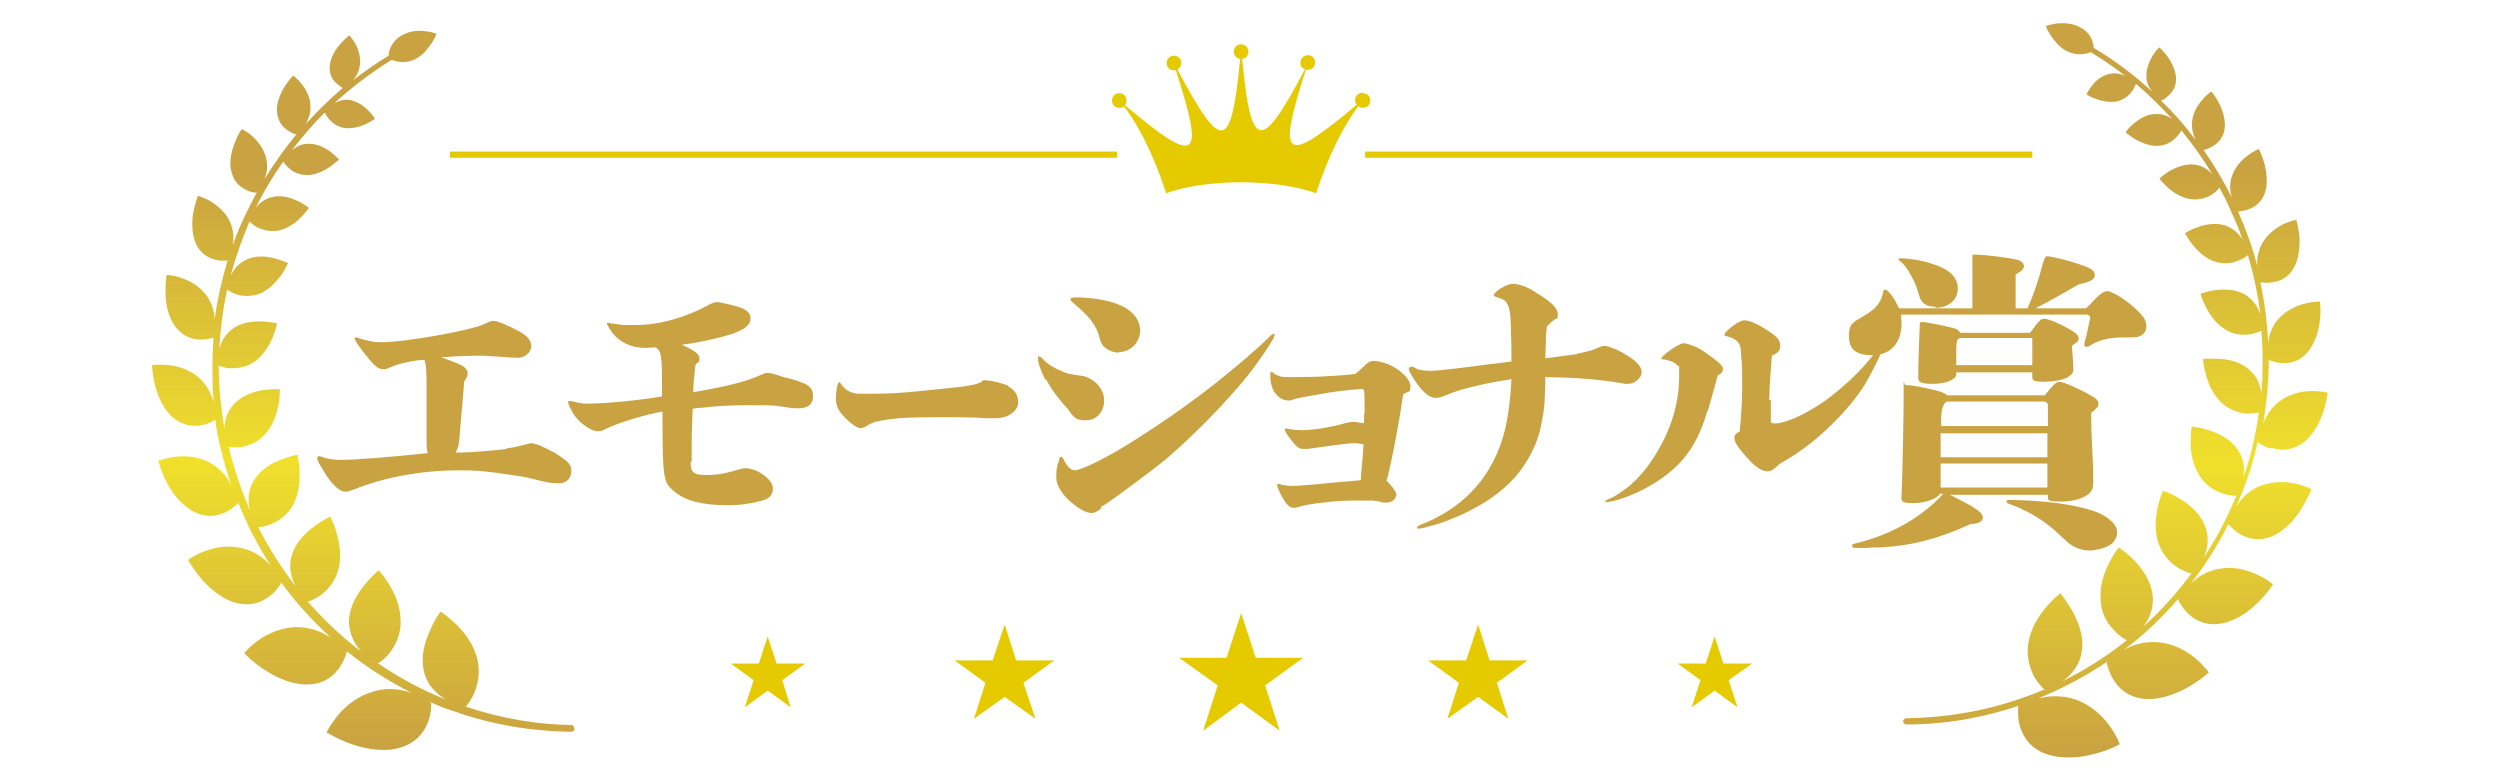
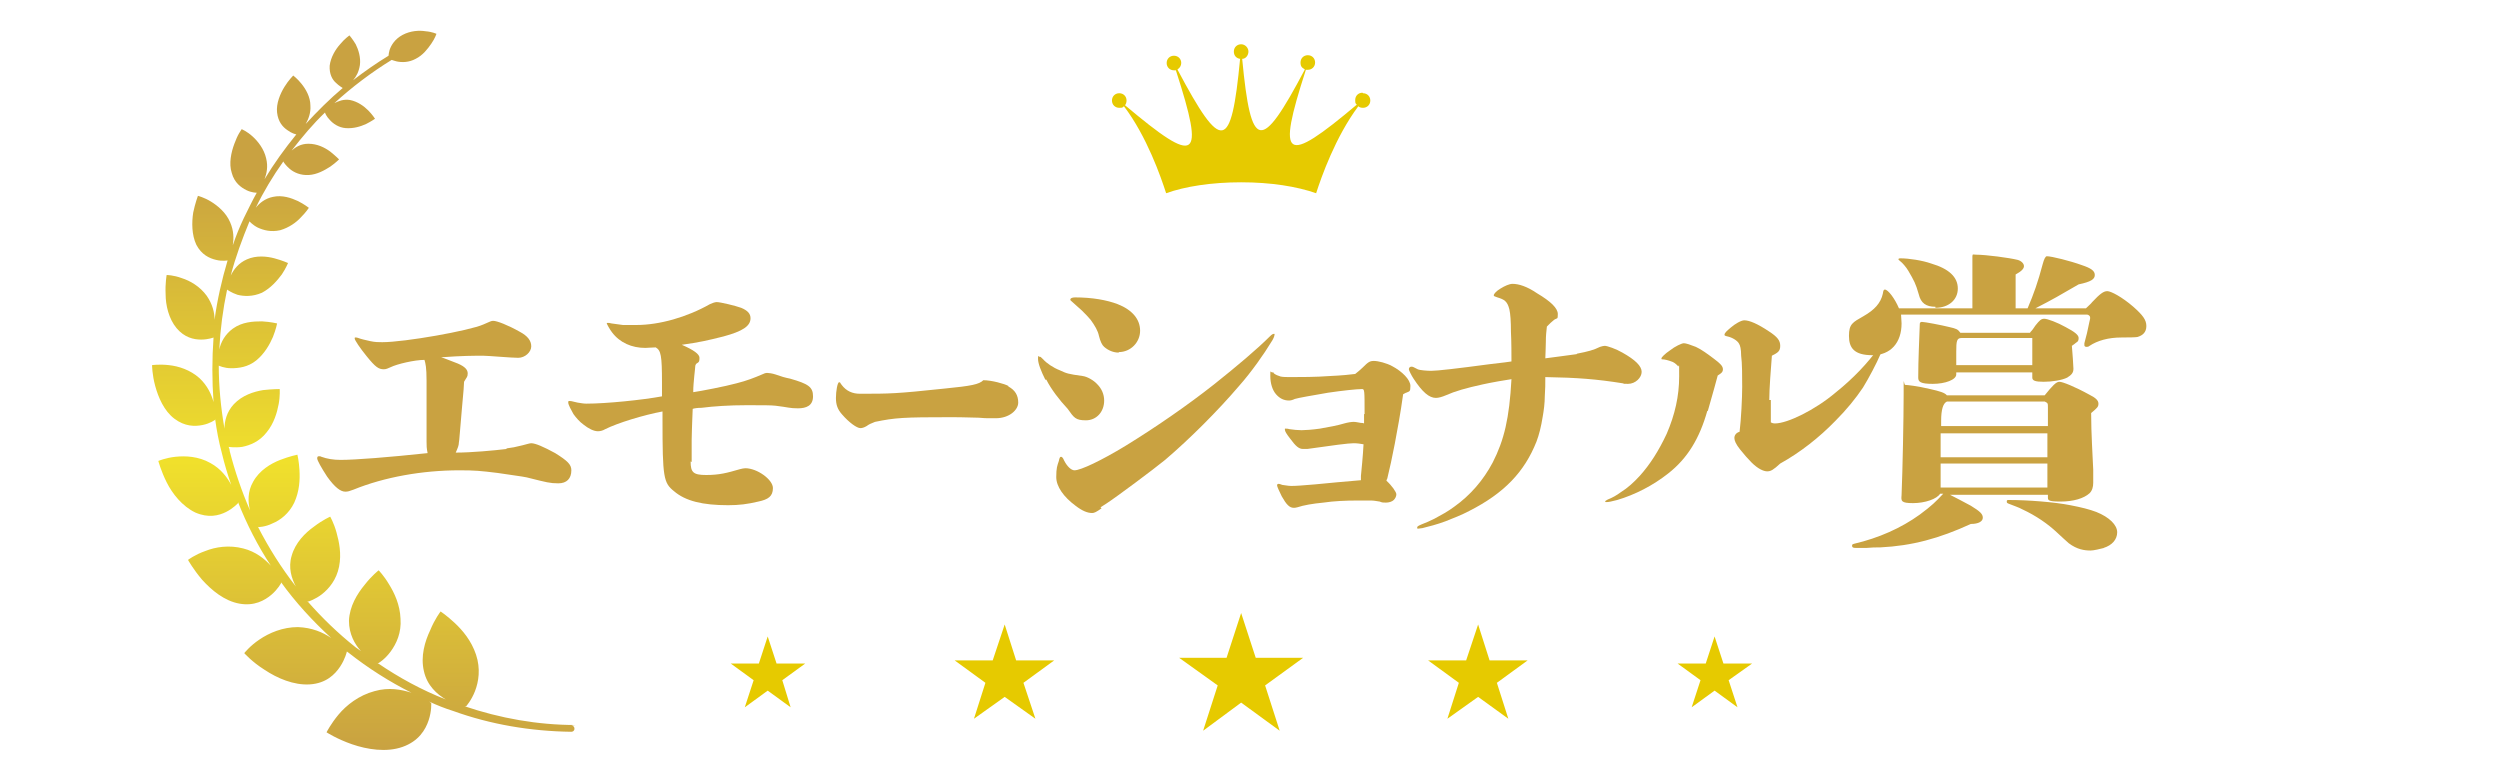
<svg xmlns="http://www.w3.org/2000/svg" xmlns:xlink="http://www.w3.org/1999/xlink" width="480" height="150" version="1.1" viewBox="0 0 480 150">
  <defs>
    <style>
      .cls-1 {
        fill: #e6ca00;
      }

      .cls-2 {
        fill: #c9a241;
      }

      .cls-3 {
        fill: url(#_名称未設定グラデーション_74-2);
      }

      .cls-4 {
        fill: url(#_名称未設定グラデーション_74);
      }
    </style>
    <linearGradient id="_名称未設定グラデーション_74" data-name="名称未設定グラデーション 74" x1="406.4" y1="4.4" x2="406.4" y2="145.3" gradientUnits="userSpaceOnUse">
      <stop offset=".2" stop-color="#c9a241" />
      <stop offset=".6" stop-color="#f0e02c" />
      <stop offset="1" stop-color="#c9a241" />
    </linearGradient>
    <linearGradient id="_名称未設定グラデーション_74-2" data-name="名称未設定グラデーション 74" x1="70.4" y1="5.9" x2="70.4" y2="143.8" xlink:href="#_名称未設定グラデーション_74" />
  </defs>
  <g>
    <g id="_レイヤー_1" data-name="レイヤー_1">
      <g>
        <g>
-           <path class="cls-4" d="M436.3,86c1.4.5,3.4.6,5.5-.7,2.1-1.4,3.5-3.9,4.2-6,.8-2.2.9-3.9.9-3.9,0,0-1.4-.4-3.2-.3-1.8,0-4.1.5-6.1,2-1.7,1.3-2.6,2.9-3.1,4.4.7-4.1,1.1-8.3,1.1-12.4,0,0,0,0,0,0,0,0,1,.5,2.4.6,1.4.1,3.2-.1,4.8-1.8,1.6-1.7,2.4-4.2,2.6-6.3.3-2.1,0-3.7,0-3.7,0,0-1.3,0-2.9.4-1.6.4-3.6,1.3-5.1,3-1.3,1.5-1.7,3.1-1.9,4.5-.2-3.9-.7-7.8-1.5-11.6,0,0,1,.2,2.3,0,1.3-.2,2.9-.7,4-2.6,1.1-1.8,1.3-4.2,1.2-6.1-.2-1.9-.6-3.3-.6-3.3,0,0-1.2.2-2.6.9-1.4.7-3,1.9-4,3.7-.8,1.5-1,3-.9,4.3-.9-3.6-2.2-7.1-3.7-10.5,0,0,.9,0,2-.4,1.1-.4,2.4-1.2,3.1-3,.7-1.8.4-4,0-5.7-.5-1.7-1.1-2.9-1.1-2.9,0,0-1,.4-2.2,1.3-1.2.9-2.4,2.2-3,4-.5,1.5-.3,2.9,0,4-1.6-3.2-3.4-6.2-5.4-9.1.1,0,.9-.2,1.7-.7.9-.5,2-1.5,2.3-3.2.3-1.7-.3-3.6-1-5-.7-1.4-1.5-2.3-1.5-2.3,0,0-.9.5-1.7,1.5-.9,1-1.8,2.4-2,4.1-.2,1.4.2,2.6.6,3.6-2-2.7-4.2-5.2-6.6-7.5.2,0,.8-.3,1.4-.9.7-.6,1.5-1.6,1.5-3.2,0-1.6-.8-3.1-1.6-4.3-.8-1.1-1.6-1.8-1.6-1.8,0,0-.7.6-1.3,1.6-.6,1-1.2,2.4-1.2,3.9,0,1.2.5,2.2,1.1,3-3.4-3.2-7.2-6-11.2-8.4,0-.3-.1-.7-.2-1.1-.3-1-1-2.2-2.5-2.9-1.5-.8-3.1-.8-4.4-.7-1.3.2-2.1.5-2.1.5,0,0,.3.9,1,1.9.7,1,1.6,2.2,3,2.9,1.4.7,2.6.7,3.6.5.4,0,.7-.2,1-.3,2.3,1.4,4.5,2.9,6.7,4.6-.8-.4-1.9-.7-3.1-.4-1.5.3-2.6,1.3-3.3,2.2-.7.9-1.1,1.7-1.1,1.7,0,0,.7.5,1.8.9,1.1.4,2.5.7,3.9.5,1.4-.3,2.4-1.1,3-1.9.5-.7.7-1.3.8-1.5,2.5,2.1,4.8,4.4,7,6.8-.8-.6-1.9-1.1-3.3-1-1.7,0-3.1,1-4.1,1.8-1,.8-1.6,1.7-1.6,1.7,0,0,.7.6,1.8,1.3,1.1.6,2.5,1.3,4.2,1.3,1.6,0,2.8-.7,3.6-1.5.7-.7,1.1-1.3,1.1-1.5,2.2,2.7,4.2,5.5,6,8.5-.8-.9-1.9-1.7-3.4-1.9-1.8-.2-3.5.5-4.8,1.2-1.2.7-2,1.5-2,1.5,0,0,.2.2.4.5.3.3.7.7,1.2,1.2,1,.9,2.5,1.9,4.2,2.2,1.8.3,3.2-.2,4.2-.8,1-.6,1.5-1.3,1.5-1.4.9,1.6,1.7,3.2,2.4,4.9.8,1.7,1.5,3.4,2.1,5.2-.6-1.1-1.7-2.2-3.3-2.8-1.9-.6-3.9-.2-5.3.3-1.5.5-2.5,1.2-2.5,1.2,0,0,.1.2.4.6.2.4.6.9,1,1.5.9,1.1,2.2,2.5,4,3.2,1.8.7,3.5.5,4.7,0,1.2-.4,2-1.1,2-1.1,0,0,0,0,0,0,1.1,3.7,1.9,7.5,2.4,11.4-.4-1.3-1.3-2.8-2.9-3.8-1.9-1.1-4-1.1-5.7-.9-1.7.2-2.9.7-2.9.7,0,0,.3,1.1,1,2.5.7,1.4,1.8,3.1,3.5,4.2,1.7,1.2,3.6,1.3,4.9,1.1,1.4-.2,2.3-.7,2.3-.7,0,0,0,0,0,0,.3,4.1.3,8.1,0,12.2-.1-1.5-.7-3.2-2.2-4.6-1.7-1.6-4-2.1-5.8-2.2-1.8-.1-3.2,0-3.2,0,0,0,0,1.2.5,2.9.4,1.6,1.2,3.6,2.7,5.2,1.5,1.6,3.4,2.2,4.9,2.4,1.5.1,2.6-.2,2.6-.2,0,0,0,0,0,0-.3,2.2-.7,4.3-1.2,6.5-.5,2-1.1,4.1-1.8,6,.3-1.6.2-3.6-1.1-5.4-1.4-2.1-3.7-3.1-5.5-3.7-1.9-.6-3.3-.7-3.3-.7,0,0-.2,1.3-.2,3,0,1.8.3,4,1.5,6.1,1.2,2.1,3,3.2,4.5,3.7,1.5.5,2.8.5,2.8.5,0,0,0,0,0-.1-1.7,4.2-3.8,8.2-6.3,12,.7-1.6,1.2-3.7.3-6-.9-2.5-3-4.2-4.8-5.3-1.8-1.1-3.3-1.6-3.3-1.6,0,0-.6,1.3-1,3.1-.4,1.8-.7,4.2,0,6.6.7,2.4,2.3,4.1,3.7,5,1.4.9,2.7,1.2,2.7,1.2,0,0,0,0,.2-.2-2.8,3.8-6,7.4-9.5,10.5,1.2-1.4,2.2-3.5,1.9-6.1-.3-2.8-2-5.1-3.5-6.7-1.6-1.6-3-2.5-3-2.5,0,0-.9,1.1-1.8,2.9-.9,1.7-1.8,4.1-1.7,6.8,0,2.7,1.2,4.8,2.5,6.1,1.2,1.4,2.5,2,2.5,2,0,0,0,0,.2-.1-.2.1-.4.3-.5.4-3.8,3-7.8,5.5-12,7.6,1.6-1.1,3.3-3,3.7-5.7.5-2.9-.7-5.7-1.8-7.8-1.2-2-2.3-3.4-2.3-3.4,0,0-1.2.9-2.5,2.4-1.3,1.5-2.9,3.7-3.5,6.4-.7,2.8,0,5.2.8,6.9.9,1.7,2,2.7,2,2.7,0,0,.1,0,.3,0-1.4.6-2.9,1.2-4.4,1.7-7.1,2.5-14.6,3.8-22.3,3.9-.3,0-.6.3-.6.6,0,.3.3.6.6.6h0c7.5,0,14.9-1.3,21.9-3.7-.3.1-.4.2-.4.2,0,0-.2,1.5.2,3.4.5,1.9,1.6,4.2,4.5,5.5,3,1.3,6.8,1.1,9.7.3,3-.7,5.1-1.9,5.1-1.9,0,0-.6-1.7-2-3.6-1.4-1.9-3.6-4-6.5-5-2.7-.9-5.2-.7-7.2-.2,4.7-1.9,9.2-4.3,13.5-7.2-.2.2-.3.3-.3.3,0,0,.2,1.4,1.1,3,.9,1.6,2.5,3.4,5.5,3.9,3,.5,6.4-.7,8.9-2.1,2.5-1.4,4.1-2.9,4.1-2.9,0,0-1-1.4-2.7-2.8-1.7-1.4-4.2-2.8-7.2-3-2.7-.2-5,.6-6.6,1.6.4-.3.8-.6,1.2-.9,3.5-2.7,6.6-5.8,9.5-9.1,0,.1-.1.2-.1.2,0,0,.5,1.2,1.7,2.5,1.2,1.2,3.1,2.5,6,2.2,2.9-.3,5.6-2.1,7.5-4,1.9-1.8,3-3.6,3-3.6,0,0-1.2-1.1-3.1-1.9-1.9-.9-4.5-1.6-7.2-1.1-2.4.4-4.2,1.6-5.5,2.9,2.8-3.6,5.3-7.5,7.3-11.6,0,.1,0,.2,0,.2,0,0,.8,1,2.1,1.8,1.4.8,3.4,1.5,5.9.6,2.5-.9,4.6-3.2,5.9-5.3,1.3-2.1,2-3.9,2-3.9,0,0-1.3-.7-3.3-1.1-1.9-.4-4.4-.4-6.8.6-2.1.9-3.4,2.4-4.3,3.8,1.6-3.7,3-7.6,3.9-11.6,0-.3.1-.6.2-.9,0,.1,0,.2,0,.2,0,0,.9.7,2.3,1.2Z" />
          <path class="cls-3" d="M110.5,139.2c-7.3,0-14.5-1.3-21.3-3.6.2,0,.3,0,.3,0,0,0,1-1.1,1.7-2.9.7-1.8,1.1-4.3.2-7-.9-2.7-2.6-4.7-4.1-6.1-1.5-1.4-2.7-2.2-2.7-2.2,0,0-1.1,1.4-2,3.6-1,2.1-1.9,5-1.2,7.9.6,2.7,2.5,4.4,4.2,5.4-4.6-1.8-9-4.2-13.1-7,.1,0,.2,0,.2,0,0,0,1.2-.7,2.3-2.2,1.1-1.5,2.1-3.6,1.9-6.3-.1-2.7-1.2-5-2.2-6.6-1-1.7-2-2.7-2-2.7,0,0-1.3,1-2.7,2.8-1.4,1.7-2.9,4.1-3,6.9,0,2.5,1.1,4.5,2.3,5.8-.3-.2-.7-.5-1-.7-3.4-2.7-6.5-5.7-9.3-8.9.1,0,.2.1.2.1,0,0,1.3-.4,2.6-1.4,1.4-1.1,2.8-2.8,3.3-5.3.5-2.5,0-4.8-.5-6.6-.5-1.8-1.2-3-1.2-3,0,0-1.4.6-3.1,1.9-1.7,1.2-3.6,3.1-4.3,5.6-.7,2.3,0,4.4.8,5.9-2.8-3.6-5.2-7.4-7.3-11.5,0,0,.1.1.1.1,0,0,1.3,0,2.7-.7,1.5-.6,3.2-1.9,4.2-4,1-2.2,1.1-4.4,1-6.2-.1-1.8-.4-3-.4-3,0,0-1.5.3-3.3,1-1.8.7-4,2-5.2,4.2-1.1,1.9-1,3.9-.6,5.5-1.6-3.7-2.9-7.5-3.9-11.4,0-.3-.1-.5-.2-.8,0,0,0,0,0,0,0,0,1.2.2,2.6,0,1.5-.3,3.3-1,4.7-2.8,1.4-1.7,2-3.8,2.3-5.4.3-1.6.2-2.9.2-2.9,0,0-1.4,0-3.2.2-1.8.3-4,1-5.6,2.7-1.4,1.5-1.8,3.3-1.8,4.7-.7-4-1.1-8.1-1.1-12.1,0,0,0,0,0,0,0,0,1,.5,2.4.5,1.4,0,3.2-.2,4.8-1.5,1.6-1.3,2.6-3.1,3.2-4.5.6-1.5.8-2.6.8-2.6,0,0-1.2-.3-2.9-.4-1.7,0-3.8.1-5.6,1.4-1.5,1.1-2.3,2.6-2.6,4,.2-3.9.7-7.7,1.5-11.5,0,0,0,0,0,0,0,0,.8.6,2,1,1.2.3,2.9.4,4.7-.4,1.7-.9,2.9-2.3,3.8-3.5.8-1.2,1.2-2.2,1.2-2.2,0,0-1.1-.5-2.6-.9-1.5-.4-3.5-.6-5.3.2-1.6.7-2.5,1.9-3.1,3.1.9-3.5,2.2-7,3.6-10.4,0,0,.6.7,1.6,1.2,1.1.5,2.5.9,4.3.5,1.7-.5,3.1-1.5,4-2.5,1-1,1.5-1.8,1.5-1.8,0,0-.9-.7-2.1-1.3-1.3-.6-3-1.2-4.8-.8-1.5.3-2.6,1.2-3.3,2.1,1.5-3.1,3.3-6.1,5.3-8.9,0,.1.5.8,1.2,1.4.8.7,2.1,1.3,3.7,1.2,1.6-.1,3-.9,4.1-1.6,1-.7,1.7-1.4,1.7-1.4,0,0-.7-.7-1.7-1.5-1.1-.8-2.5-1.5-4.2-1.5-1.4,0-2.4.6-3.2,1.3,2-2.6,4.1-5.1,6.4-7.3,0,.1.3.8.9,1.4.6.7,1.7,1.5,3.1,1.6,1.5.1,2.8-.3,3.9-.8,1-.5,1.7-1,1.7-1,0,0-.5-.8-1.3-1.6-.8-.8-2-1.7-3.5-2-1.2-.2-2.2.2-3,.6,3.4-3.1,7.1-5.9,11-8.3.3.1.6.2,1,.3,1,.2,2.3.2,3.6-.5,1.4-.7,2.3-1.9,3-2.9.7-1,1-1.9,1-1.9,0,0-.8-.4-2.1-.5-1.2-.2-2.9-.1-4.4.7-1.5.8-2.2,2-2.5,2.9-.1.4-.2.8-.2,1.1-2.3,1.4-4.6,3-6.8,4.7.6-.7,1.1-1.6,1.3-2.9.2-1.5-.3-3-.8-4-.6-1-1.2-1.7-1.2-1.7,0,0-.9.6-1.8,1.7-.9,1-1.8,2.5-2,4.1-.1,1.6.5,2.7,1.2,3.3.6.6,1.2.9,1.3,1-2.5,2.1-4.9,4.5-7.1,6.9.5-.9,1-2.1.9-3.5,0-1.7-.9-3.2-1.7-4.2-.8-1-1.6-1.6-1.6-1.6,0,0-.9.9-1.7,2.2-.8,1.3-1.6,3.2-1.4,4.9.2,1.8,1.1,2.8,2,3.4.8.6,1.6.8,1.7.8-2.2,2.7-4.3,5.6-6.1,8.6.4-1.1.7-2.4.3-4-.4-1.8-1.6-3.3-2.6-4.2-1.1-1-2.1-1.4-2.1-1.4,0,0-.2.3-.5.8-.3.5-.6,1.2-.9,2-.6,1.6-1.1,3.8-.5,5.6.5,1.9,1.8,2.8,2.8,3.3,1,.5,1.9.5,2,.5-.9,1.6-1.7,3.3-2.5,4.9-.8,1.7-1.5,3.4-2.1,5.2.2-1.3.2-2.8-.5-4.4-.8-1.9-2.4-3.2-3.7-4-1.3-.8-2.5-1.1-2.5-1.1,0,0-.1.3-.3.9-.2.6-.4,1.4-.6,2.3-.3,1.9-.3,4.3.6,6.2,1,1.9,2.5,2.6,3.8,2.9,1.2.3,2.2.1,2.2.1-1.1,3.7-2,7.6-2.5,11.4,0-1.4-.4-3-1.5-4.6-1.3-1.8-3.2-2.9-4.8-3.4-1.6-.6-2.9-.6-2.9-.6,0,0-.3,1.6-.2,3.7,0,2.1.6,4.7,2.1,6.5,1.5,1.8,3.3,2.2,4.7,2.2,1.4,0,2.4-.4,2.4-.4,0,0,0,0,0,0-.3,4.1-.3,8.3,0,12.4-.4-1.5-1.2-3.2-2.7-4.6-1.8-1.6-4-2.3-5.9-2.5-1.8-.2-3.2,0-3.2,0,0,0,0,1.8.6,4,.6,2.2,1.7,4.8,3.7,6.3,2,1.5,3.9,1.5,5.4,1.2,1.5-.3,2.4-1,2.4-1,0,0,0,0,0-.2.3,2.2.7,4.4,1.3,6.6.5,2.1,1.1,4.1,1.8,6.1-.8-1.5-2-3.1-4-4.2-2.3-1.3-4.8-1.4-6.7-1.2-1.9.2-3.3.8-3.3.8,0,0,.5,1.9,1.6,4.1,1.1,2.2,3,4.6,5.5,5.8,2.5,1.1,4.5.6,5.9-.1,1.4-.7,2.3-1.7,2.3-1.7,0,0,0,0,0-.2,1.7,4.3,3.8,8.4,6.3,12.2-1.2-1.3-2.9-2.7-5.3-3.3-2.7-.7-5.3-.3-7.3.5-2,.7-3.3,1.7-3.3,1.7,0,0,1,1.8,2.7,3.8,1.8,2,4.3,4.1,7.2,4.6,2.8.5,4.8-.6,6.1-1.7,1.3-1.1,1.9-2.3,1.9-2.3,0,0,0,0-.1-.2,2.8,3.9,6.1,7.5,9.7,10.8-1.6-1.1-3.7-2-6.4-2.1-2.9,0-5.5,1.1-7.4,2.4-1.8,1.2-2.9,2.6-2.9,2.6,0,0,1.5,1.7,3.9,3.2,2.4,1.6,5.6,3,8.7,2.8,3.1-.2,4.8-1.9,5.8-3.4,1-1.5,1.3-2.9,1.3-2.9,0,0,0-.1-.3-.3.2.2.4.4.6.5,3.8,3,7.9,5.6,12.1,7.7-1.9-.6-4.3-1.1-7.1-.3-3,.8-5.4,2.7-6.9,4.5-1.5,1.8-2.3,3.4-2.3,3.4,0,0,2,1.3,4.9,2.3,2.9,1,6.6,1.6,9.7.5,3.1-1.1,4.4-3.3,5-5.1.6-1.8.5-3.3.5-3.3,0,0-.1-.1-.4-.3,1.5.7,3,1.3,4.6,1.8,7.2,2.6,14.9,3.9,22.7,4h0c.3,0,.6-.2.6-.6,0-.3-.2-.6-.6-.6Z" />
        </g>
        <path class="cls-1" d="M261.6,17.8c-.8,0-1.4.6-1.4,1.4s.1.6.3.9c-13.9,11.7-15.4,10.7-9.8-6.6,0,0,0,0,0-.1.1,0,.3,0,.4,0,.8,0,1.4-.6,1.4-1.4s-.6-1.4-1.4-1.4-1.4.6-1.4,1.4.3,1,.8,1.3c0,0,0,0,0,.1-8.4,15.9-10.3,15.7-12-2.1.7,0,1.2-.7,1.2-1.4s-.6-1.4-1.4-1.4-1.4.6-1.4,1.4.5,1.3,1.2,1.4c-1.7,17.8-3.5,18.1-12,2.1,0,0,0,0,0-.1.4-.2.7-.7.7-1.2,0-.8-.6-1.4-1.4-1.4s-1.4.6-1.4,1.4.6,1.4,1.4,1.4.3,0,.4,0c0,0,0,0,0,.1,5.6,17.3,4.1,18.3-9.8,6.6.2-.2.3-.6.3-.9,0-.8-.6-1.4-1.4-1.4s-1.4.6-1.4,1.4.6,1.4,1.4,1.4.6-.1.9-.3c4.4,5.8,7.1,13.6,8.1,16.7,3.6-1.3,8.7-2.1,14.4-2.1s10.7.8,14.4,2.1c1-3.1,3.7-10.8,8.1-16.7.2.2.5.3.9.3.8,0,1.4-.6,1.4-1.4s-.6-1.4-1.4-1.4Z" />
        <g>
          <polygon class="cls-1" points="147.4 122.2 149.1 127.4 154.6 127.4 150.2 130.6 151.8 135.8 147.4 132.6 143 135.8 144.7 130.6 140.3 127.4 145.7 127.4 147.4 122.2" />
          <polygon class="cls-1" points="192.9 119.9 195.1 126.8 202.4 126.8 196.5 131.1 198.8 138 192.9 133.8 187 138 189.2 131.1 183.3 126.8 190.6 126.8 192.9 119.9" />
          <polygon class="cls-1" points="238.3 117.7 241.1 126.3 250.2 126.3 242.9 131.6 245.7 140.3 238.3 134.9 231 140.3 233.8 131.6 226.4 126.3 235.5 126.3 238.3 117.7" />
          <polygon class="cls-1" points="283.8 119.9 286 126.8 293.3 126.8 287.4 131.1 289.6 138 283.8 133.8 277.9 138 280.1 131.1 274.2 126.8 281.5 126.8 283.8 119.9" />
          <polygon class="cls-1" points="329.2 122.2 330.9 127.4 336.4 127.4 331.9 130.6 333.6 135.8 329.2 132.6 324.8 135.8 326.5 130.6 322.1 127.4 327.5 127.4 329.2 122.2" />
        </g>
        <g>
-           <rect class="cls-1" x="262.1" y="29.1" width="128.1" height="1.2" />
-           <rect class="cls-1" x="86.4" y="29.1" width="128.1" height="1.2" />
-         </g>
+           </g>
        <g>
          <path class="cls-2" d="M97.2,86.1c1.4-.2,1.5-.2,3.1-.6.8-.2,1.4-.4,1.7-.4.8,0,2.4.7,4.6,1.9,2.4,1.5,3.1,2.2,3.1,3.3,0,1.6-.9,2.5-2.5,2.5s-2.3-.2-5.5-1c-.7-.2-1.3-.3-6.2-1-3.3-.4-4.3-.5-7.3-.5-7.1,0-14.4,1.3-20.3,3.7-.8.3-1.1.4-1.6.4-.9,0-2-.8-3.5-2.9-1.1-1.7-1.9-3.1-1.9-3.5s.2-.4.4-.4.2,0,.4.1c1.1.4,2.3.6,3.7.6,2.8,0,9.2-.5,16.7-1.3-.2-1-.2-1.4-.2-2.2v-2.2c0-3.2,0-6.4,0-9.5,0-2.6-.2-3.3-.4-4-1.9,0-5.3.8-6.5,1.4-.5.2-.8.4-1.3.4-1,0-1.6-.4-3.3-2.5-1.3-1.6-2.3-3.1-2.3-3.4s.1-.2.2-.2.3,0,.5.1c.5.2,1.4.4,2.3.6.9.2,1.6.2,2.3.2,4.3,0,16.7-2.2,19.4-3.4,1.4-.6,1.5-.7,1.9-.7.7,0,2.8.8,5.1,2.1,1.5.8,2.2,1.7,2.2,2.8s-1.2,2.2-2.5,2.2-5.8-.4-6.7-.4c-2,0-4,0-8.1.3.7.2,1.6.6,3.2,1.2,1.4.6,1.9,1.2,1.9,1.9s-.2.7-.7,1.6c0,.6-.1,1.7-.4,5-.4,4.4-.5,6.3-.6,6.7,0,.5-.2,1-.6,1.9,3,0,7.3-.4,9.8-.7Z" />
          <path class="cls-2" d="M132.6,88.6c0,2.1.5,2.6,3,2.6s4-.4,6.4-1.1c.4-.1.8-.2,1.1-.2,2.3,0,5.3,2.2,5.3,3.8s-.9,2.2-2.8,2.6c-2.1.5-3.7.7-5.8.7-4.9,0-8.2-.8-10.4-2.7-2-1.6-2.2-2.6-2.2-13.7v-1.6c-3.7.7-8.6,2.2-11,3.4-.5.3-1,.4-1.4.4-.8,0-1.8-.5-2.8-1.3-.7-.5-1.4-1.3-1.9-2-.4-.7-1-1.8-1-2.2s.1-.3.4-.3.8.2,1.4.3c.7.1,1.1.2,1.7.2,3.8,0,10.7-.7,14.5-1.4,0-1.8,0-2.2,0-2.6,0-5.3-.2-6.2-1.2-6.8-.5,0-1.7.1-2,.1-2.6,0-4.9-1-6.4-3-.4-.5-1-1.6-1-1.7s0-.1.2-.1.4,0,.7.1c.7.1,1.4.2,2.2.3.7,0,1.6,0,2.6,0,4.4,0,9.7-1.5,14.1-4,.4-.2,1-.4,1.3-.4.7,0,3.6.7,4.7,1.1,1.2.5,1.8,1.1,1.8,2,0,1.5-1.5,2.5-5.2,3.5-3.2.8-4.5,1.1-8,1.6,2.3,1,3.4,1.8,3.4,2.5s-.1.8-.4,1c-.2.1-.3.2-.4.5,0,.4-.1.8-.2,2-.1,1.1-.2,2-.2,3.1,1.4-.2,6.1-1.1,8.3-1.7,2-.5,3.5-1.1,4.9-1.7.4-.2.7-.3,1-.3s1,.1,1.6.3c1.1.4,1.8.6,2.8.8,3.5,1,4.4,1.6,4.4,3.4s-1.3,2.3-2.9,2.3-1.8-.2-4.3-.5c-.9-.1-2.4-.1-5.6-.1s-6.3.2-8.6.5c-.8,0-1.4.1-1.7.2q0,.7-.1,2.5c0,.7-.1,2-.1,3.5v4.2Z" />
          <path class="cls-2" d="M193.6,74.2c1.3.7,1.9,1.7,1.9,3.1s-1.7,3-4.3,3-1.8,0-3.3-.1c-1,0-2.6-.1-5.3-.1-9.2,0-10.7.1-14.6.9-.8.3-1.2.5-1.6.8-.5.3-.9.4-1.2.4-.7,0-2.2-1.1-3.5-2.6-.9-1-1.2-1.9-1.2-3.2s.3-3,.6-3,.1,0,.5.5c.9,1.2,2.1,1.7,3.5,1.7,5.8,0,6.9,0,16.3-1,5.1-.5,6.6-.8,7.4-1.6,1.6,0,4.1.7,4.8,1.1Z" />
          <path class="cls-2" d="M200.7,72.9c-.8-1.6-1.4-3.1-1.4-4s.1-.4.3-.4.2,0,.7.5c.6.7,1.9,1.6,3.2,2.1,1.3.6,1.5.7,4.4,1.1.8.1,2.1.8,2.8,1.6.8.8,1.3,1.9,1.3,3.1,0,2.2-1.5,3.8-3.5,3.8s-2.3-.5-3.5-2.2c-1.6-1.7-3.2-3.8-4.1-5.6ZM211.5,97.6c-1,.7-1.4.9-1.8.9-.9,0-1.9-.4-3.2-1.4-2.3-1.7-3.7-3.7-3.7-5.5s.2-2.2.5-3.1c.1-.5.2-.8.4-.8.2,0,.4.2.6.7.6,1.2,1.4,1.9,2,1.9,1.2,0,5.2-1.9,9.8-4.7,5.7-3.5,11.8-7.7,17-11.8,4.4-3.5,8.3-6.8,10.7-9.2.4-.4.6-.5.8-.5s.1,0,.1.2-.2.8-.7,1.5c-1.2,2-3.7,5.6-6.1,8.3-4,4.7-9.5,10.2-14.2,14.2-2.2,1.8-9.3,7.1-11.3,8.4-.5.3-.8.5-1.1.7ZM214.8,67.7c-1,0-2-.4-2.8-1.1q-.6-.5-1-2.1c-.2-1-.8-2-1.6-3.1-.5-.6-1-1.1-1.7-1.8-.6-.5-1.2-1.1-1.9-1.7-.2-.2-.3-.2-.3-.4,0-.2.3-.4.9-.4,3.3,0,6.1.5,8.2,1.3,2.8,1.1,4.3,2.9,4.3,5.1s-1.8,4.1-4.1,4.1Z" />
          <path class="cls-2" d="M262,79.5c0-4.6,0-4.8-.5-4.8-1,0-3.8.3-6.5.7-2.9.5-5.8,1-6.4,1.2-.4.2-.8.3-1.1.3-1,0-1.8-.4-2.5-1.2-.7-.8-1.1-2.1-1.1-3.5s0-.7.4-.7.1,0,.3.2c.4.3.7.4,1.3.6.5.1,1.1.1,2,.1,1.7,0,4.8,0,7.4-.2,2.3-.1,4.2-.3,4.9-.4.5-.4,1-.8,1.4-1.2,1.1-1.1,1.4-1.3,2.2-1.3s2.4.4,3.5,1c1.9,1,3.5,2.6,3.5,3.8s-.2,1-.8,1.3c-.1,0-.4.2-.6.3-.5,3.7-1.1,6.8-1.6,9.5-.5,2.6-1,4.9-1.4,6.5,0,.2-.2.4-.2.6,1.1,1,1.9,2.2,1.9,2.6s-.2.8-.5,1.1-.9.5-1.5.5-.7,0-1.2-.2c-.7-.1-1.1-.2-1.7-.2-1,0-2.2,0-2.6,0-2.2,0-4.5.1-6.5.4-2.1.2-3.8.5-5,.9-.4.1-.5.1-.7.1-.8,0-1.4-.6-2.3-2.2-.5-1-.9-1.9-.9-2.1s.1-.3.3-.3.4.1.7.2c.2,0,1.1.2,1.7.2,1,0,2.2-.1,4.6-.3,2.8-.3,5.5-.5,8.8-.8q0-.2,0-.8c.1-1,.4-4,.5-6.1-.6-.1-1.2-.2-1.9-.2-1,0-4,.4-8.9,1.1-.4,0-.6,0-.8,0-.8,0-1.4-.5-2.5-2-.7-.9-1-1.4-1-1.7s0-.2.2-.2.4,0,.7.1c.6.1,1.6.2,2.3.2s2.1-.1,3.5-.3c1.7-.3,3.4-.6,4.7-1,.7-.2,1.4-.3,1.8-.3s.8.1,1.4.2c.2,0,.4,0,.6.1v-1.8Z" />
          <path class="cls-2" d="M302.8,67.9c2.1-.4,3.2-.7,4.4-1.3.3-.1.7-.2.9-.2.5,0,2.2.6,3.4,1.3,2.5,1.4,3.7,2.6,3.7,3.7s-1.2,2.3-2.6,2.3-.5,0-1-.1c-5-.8-8.8-1.1-14.9-1.2,0,1.3,0,2.3-.1,3.7,0,1.3-.2,2.8-.4,3.9-.3,1.9-.7,3.5-1.2,4.8-2.3,5.8-6.2,9.9-12.9,13.3-1.5.8-3.1,1.4-4.6,2-1.6.6-3.2,1-4.4,1.3-.2,0-.6.1-.8.1s-.2,0-.2-.2c0-.2.1-.3.8-.6.8-.3,1.7-.7,2.5-1.1,1.3-.7,2.6-1.4,3.8-2.3,3.1-2.2,5.6-5.1,7.4-8.5,2.2-4.3,3.2-8.5,3.6-16-.8.1-4.2.7-5.5,1-3.2.7-5.3,1.3-7.1,2.1-.7.3-1.4.5-1.9.5-1.3,0-2.6-1.1-4.3-3.7-.4-.6-.9-1.6-.9-1.8,0-.3.2-.5.5-.5s.4.1,1.2.5c.4.2,1.9.3,2.6.3q1.7,0,11.4-1.3c2.5-.3,3.5-.4,4-.5,0-.7,0-4-.1-5.7,0-2-.1-3.4-.3-4.3-.4-1.6-1-1.9-2.3-2.3-.5-.2-.7-.2-.7-.4,0-.3.6-.9,1.3-1.3.8-.5,1.7-.9,2.3-.9,1.2,0,2.8.5,4.7,1.8,2.7,1.6,4,2.9,4,4s-.1.7-.7,1.1c-.2.2-.5.4-.7.6l-.7.7c-.1,1-.2,1.6-.2,3,0,1.1-.1,2.6-.1,3.1,1.4-.2,4.7-.6,6-.8Z" />
          <path class="cls-2" d="M327.8,78.9c-1.5,5.3-3.8,9.1-7.5,12-2.9,2.3-6.4,4.1-9.8,5.1-1.1.3-1.7.4-2,.4s-.3,0-.3-.1.1-.2.5-.4c.8-.3,1.7-.8,2.5-1.4,1.3-.8,2.5-1.9,3.6-3.1,2-2.2,3.7-4.9,5.2-8.1,1.6-3.7,2.4-7.3,2.4-11s0-1.4-.3-2.1c-.4-.4-.8-.7-1.2-.8-.5-.2-1.3-.4-1.6-.4s-.3,0-.3-.2c0-.2.7-.9,1.6-1.5,1-.8,2.3-1.4,2.7-1.4s1.3.3,2.3.7c1.1.5,2.3,1.4,3.5,2.3,1.2.9,1.7,1.4,1.7,2s-.4.8-1,1.2c-.3,1.2-.8,2.9-1.9,6.8ZM340,76.8c0,1.4,0,2.9,0,4.3.2.1.4.2.8.2,2.4,0,7.7-2.6,11.6-5.9,3.5-2.8,6.2-5.7,8.3-8.6.7-.9.8-1.1,1-1.1s.1,0,.1.2c0,.3-.3,1-.7,2-.8,1.9-2.3,4.7-3.4,6.5-1.4,2.1-3.2,4.3-5.3,6.4-3.1,3.2-6.8,6.1-10.6,8.2-1.3,1.2-1.8,1.5-2.5,1.5s-1.8-.5-3-1.7c-.7-.7-1.4-1.5-2.2-2.5-.8-1-1.1-1.7-1.1-2.2s.3-1,1-1.2c.3-2.4.5-6.6.5-8.6s0-4.6-.2-6c0-1.3-.2-2-.4-2.3-.3-.6-1.3-1.2-2.2-1.4-.5-.1-.6-.2-.6-.3,0-.4.5-.8,1.2-1.4.8-.7,2-1.4,2.6-1.4,1,0,2.6.7,4.7,2.1,1.7,1.1,2.2,1.8,2.2,2.8s-.4,1.3-1.6,1.9c-.2,2.5-.5,6.4-.5,8.5Z" />
          <path class="cls-2" d="M400.5,59.2c.7-.7.9-.8,1.2-1.2,1.5-1.6,2.2-2.1,2.9-2.1s2.8,1.1,5,3c1.8,1.6,2.5,2.5,2.5,3.7s-.7,1.8-1.7,2.1q-.5.1-3.1.1c-2.5,0-4.6.6-6.1,1.6-.2.2-.5.2-.6.2-.2,0-.4-.1-.4-.3s0-.2,0-.4c.2-.9.5-1.8.6-2.4.3-1.3.4-2,.5-2.3q0-.2,0-.3c0-.2-.3-.5-.6-.5h-35.7c0,.5.1,1.1.1,1.7,0,3.7-2.1,6.1-5.6,6.1s-4.5-1.4-4.5-3.7.7-2.6,2.8-3.8c2.1-1.2,3.3-2.5,3.7-4.3.1-.7.2-.8.4-.8.6,0,1.9,1.7,2.7,3.6h14.1c0-2.8,0-3.7,0-7.7,0-.7,0-1.8,0-2.3s.2-.3.7-.3c1.9,0,6.4.6,8,1,.7.2,1.2.7,1.2,1.2s-.5,1-1.6,1.6v6.5c0,0,2.3,0,2.3,0,1.2-2.8,2-5.1,2.9-8.5q.4-1.5.8-1.5c.9,0,4.5.9,6.7,1.7,1.8.6,2.5,1.1,2.5,1.9s-.7,1.3-3.1,1.8c-3.8,2.2-4.8,2.8-8.3,4.6h9.9ZM392.5,76c1.6-2,2.3-2.7,2.9-2.7s2.9.9,5.8,2.5c1.2.6,1.7,1.1,1.7,1.7s-.2.8-1.4,1.8c0,4,.3,8.3.4,10.9,0,.9,0,1.7,0,2.5s-.2,1.5-.7,2c-1.1,1-3.1,1.6-5.6,1.6s-2.4-.3-2.4-.9v-.4h-18.8c.8.4,2.9,1.5,4,2.1,1.8,1.1,2.3,1.6,2.3,2.3s-.8,1.2-2.3,1.2c-6.1,2.8-11.3,4.2-17.4,4.5-1.2,0-1.3,0-2.6.1-1.8,0-1.8,0-2.1,0-.5,0-.7-.1-.7-.4s.1-.3.4-.4c4.7-1.1,9-3,12.6-5.6,2.3-1.7,3.1-2.5,4.5-4h-.6c-.6,1-2.9,1.8-5.2,1.8s-2.3-.4-2.2-1.5c.2-4.7.4-14.9.4-19.3s0-1.9.3-1.9,2.3.2,4.8.8c1.8.4,2.8.7,3.2,1.2h18.8ZM371.6,58.9c-1.8,0-2.8-.7-3.2-2.4-.6-2.1-.9-2.6-2-4.5-.4-.7-1.2-1.6-1.5-1.8-.2-.2-.4-.3-.4-.4,0-.2.2-.2.4-.2,1.6,0,4.2.4,5.9,1,3.4,1,5.1,2.6,5.1,4.8s-1.8,3.7-4.3,3.7ZM389.8,63.8c.4-.4.6-.7,1-1.3.8-1,1.1-1.3,1.7-1.3s2.5.7,4.1,1.6c1.7.9,2.5,1.5,2.5,2.1s-.2.7-.5.9c-.2.2-.4.3-.8.6.1,1,.3,4,.3,4.4,0,.8-.4,1.2-1.2,1.7-1,.5-2.9.8-4.5.8s-2.2-.2-2.2-.8v-1h-14.6v.4c0,1-2.1,1.8-4.5,1.8s-2.8-.4-2.8-1.2c0-3.5.2-7.1.3-10.3,0-.2.1-.4.4-.4.5,0,3.7.6,5.3,1,1.3.3,1.6.4,2.1,1.1h13.4ZM393.2,78.3c0-.9,0-.9-.6-1.2h-18.8q-1.1.5-1.1,3.7v1h20.5v-3.6ZM372.6,83.2v4.6h20.5v-4.6h-20.5ZM372.6,89v4.6h20.5v-4.6h-20.5ZM376.6,64.9c-.9,0-1,.6-1,2.6v2.6h14.6v-5.2h-13.6ZM404,105.2c-.8.2-2,.5-2.6.5-1.2,0-2.6-.2-4.2-1.4-.6-.5-1.3-1.2-2.3-2.1-1.7-1.6-4-3.2-6.6-4.4-.7-.4-1.7-.7-2.4-1-.5-.2-.6-.2-.6-.5s.1-.3.4-.3c3.7,0,8.8.4,11.8,1,2.1.4,3.7.8,5,1.3,2.5,1,4,2.5,4,3.9s-1,2.5-2.6,3Z" />
        </g>
      </g>
    </g>
  </g>
</svg>